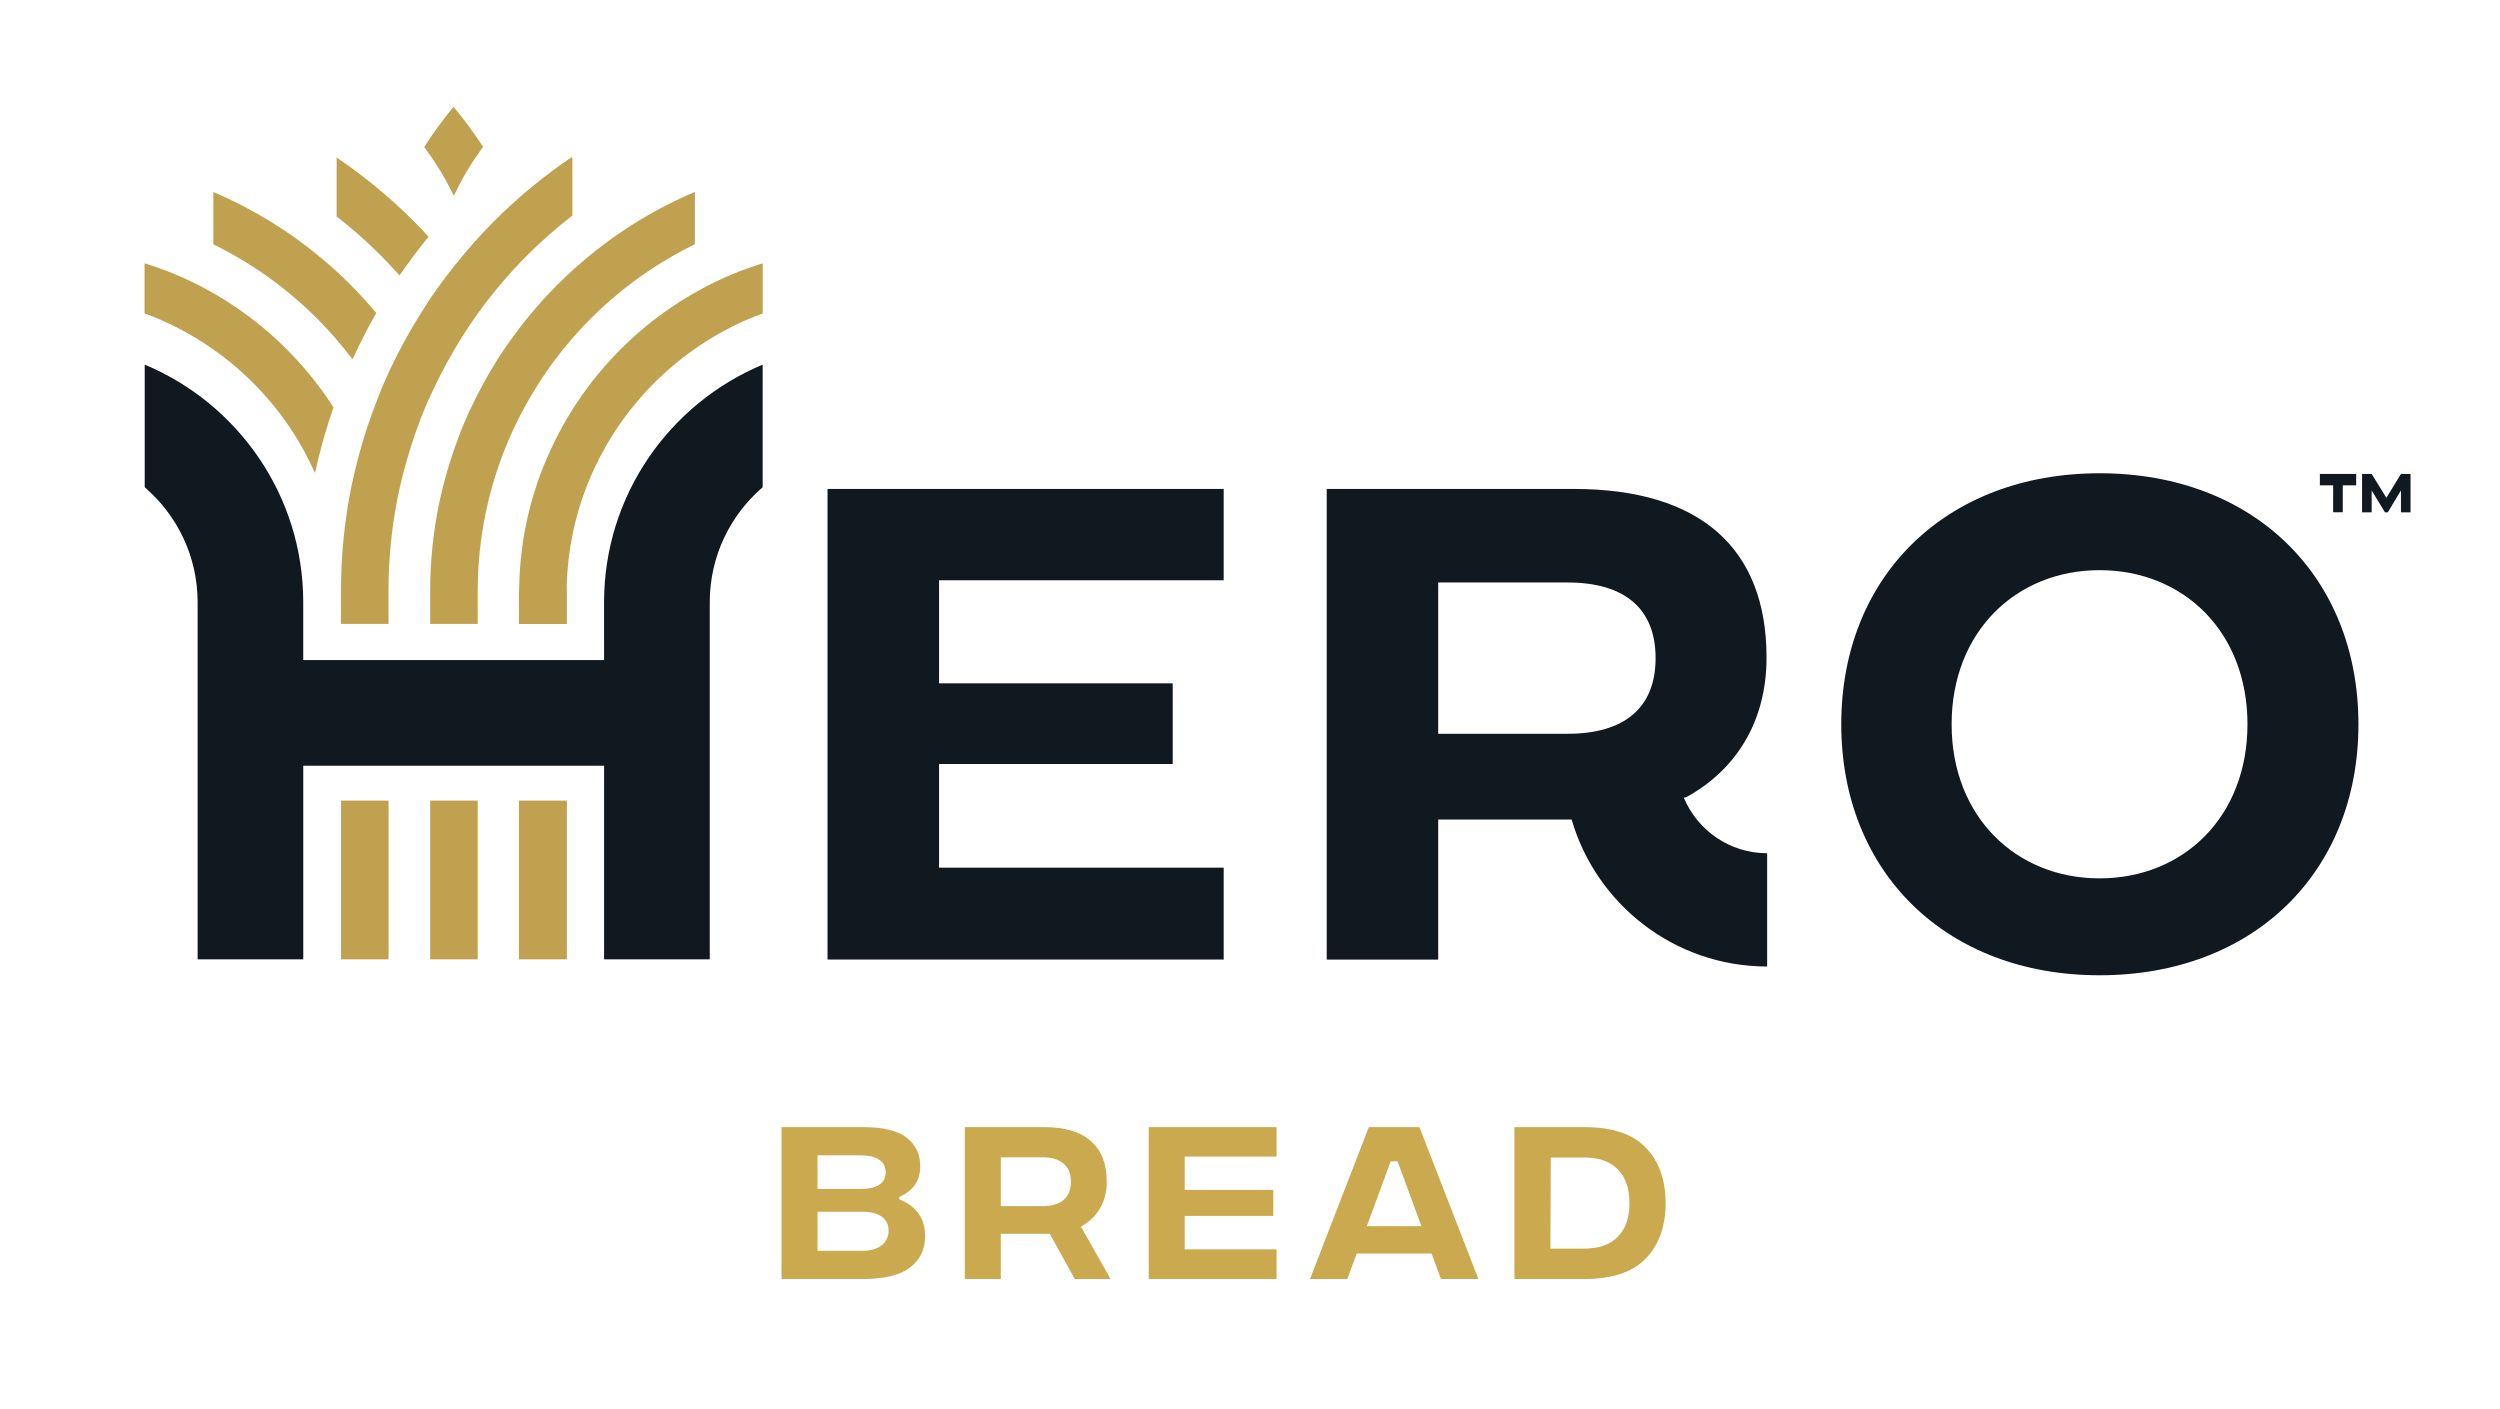
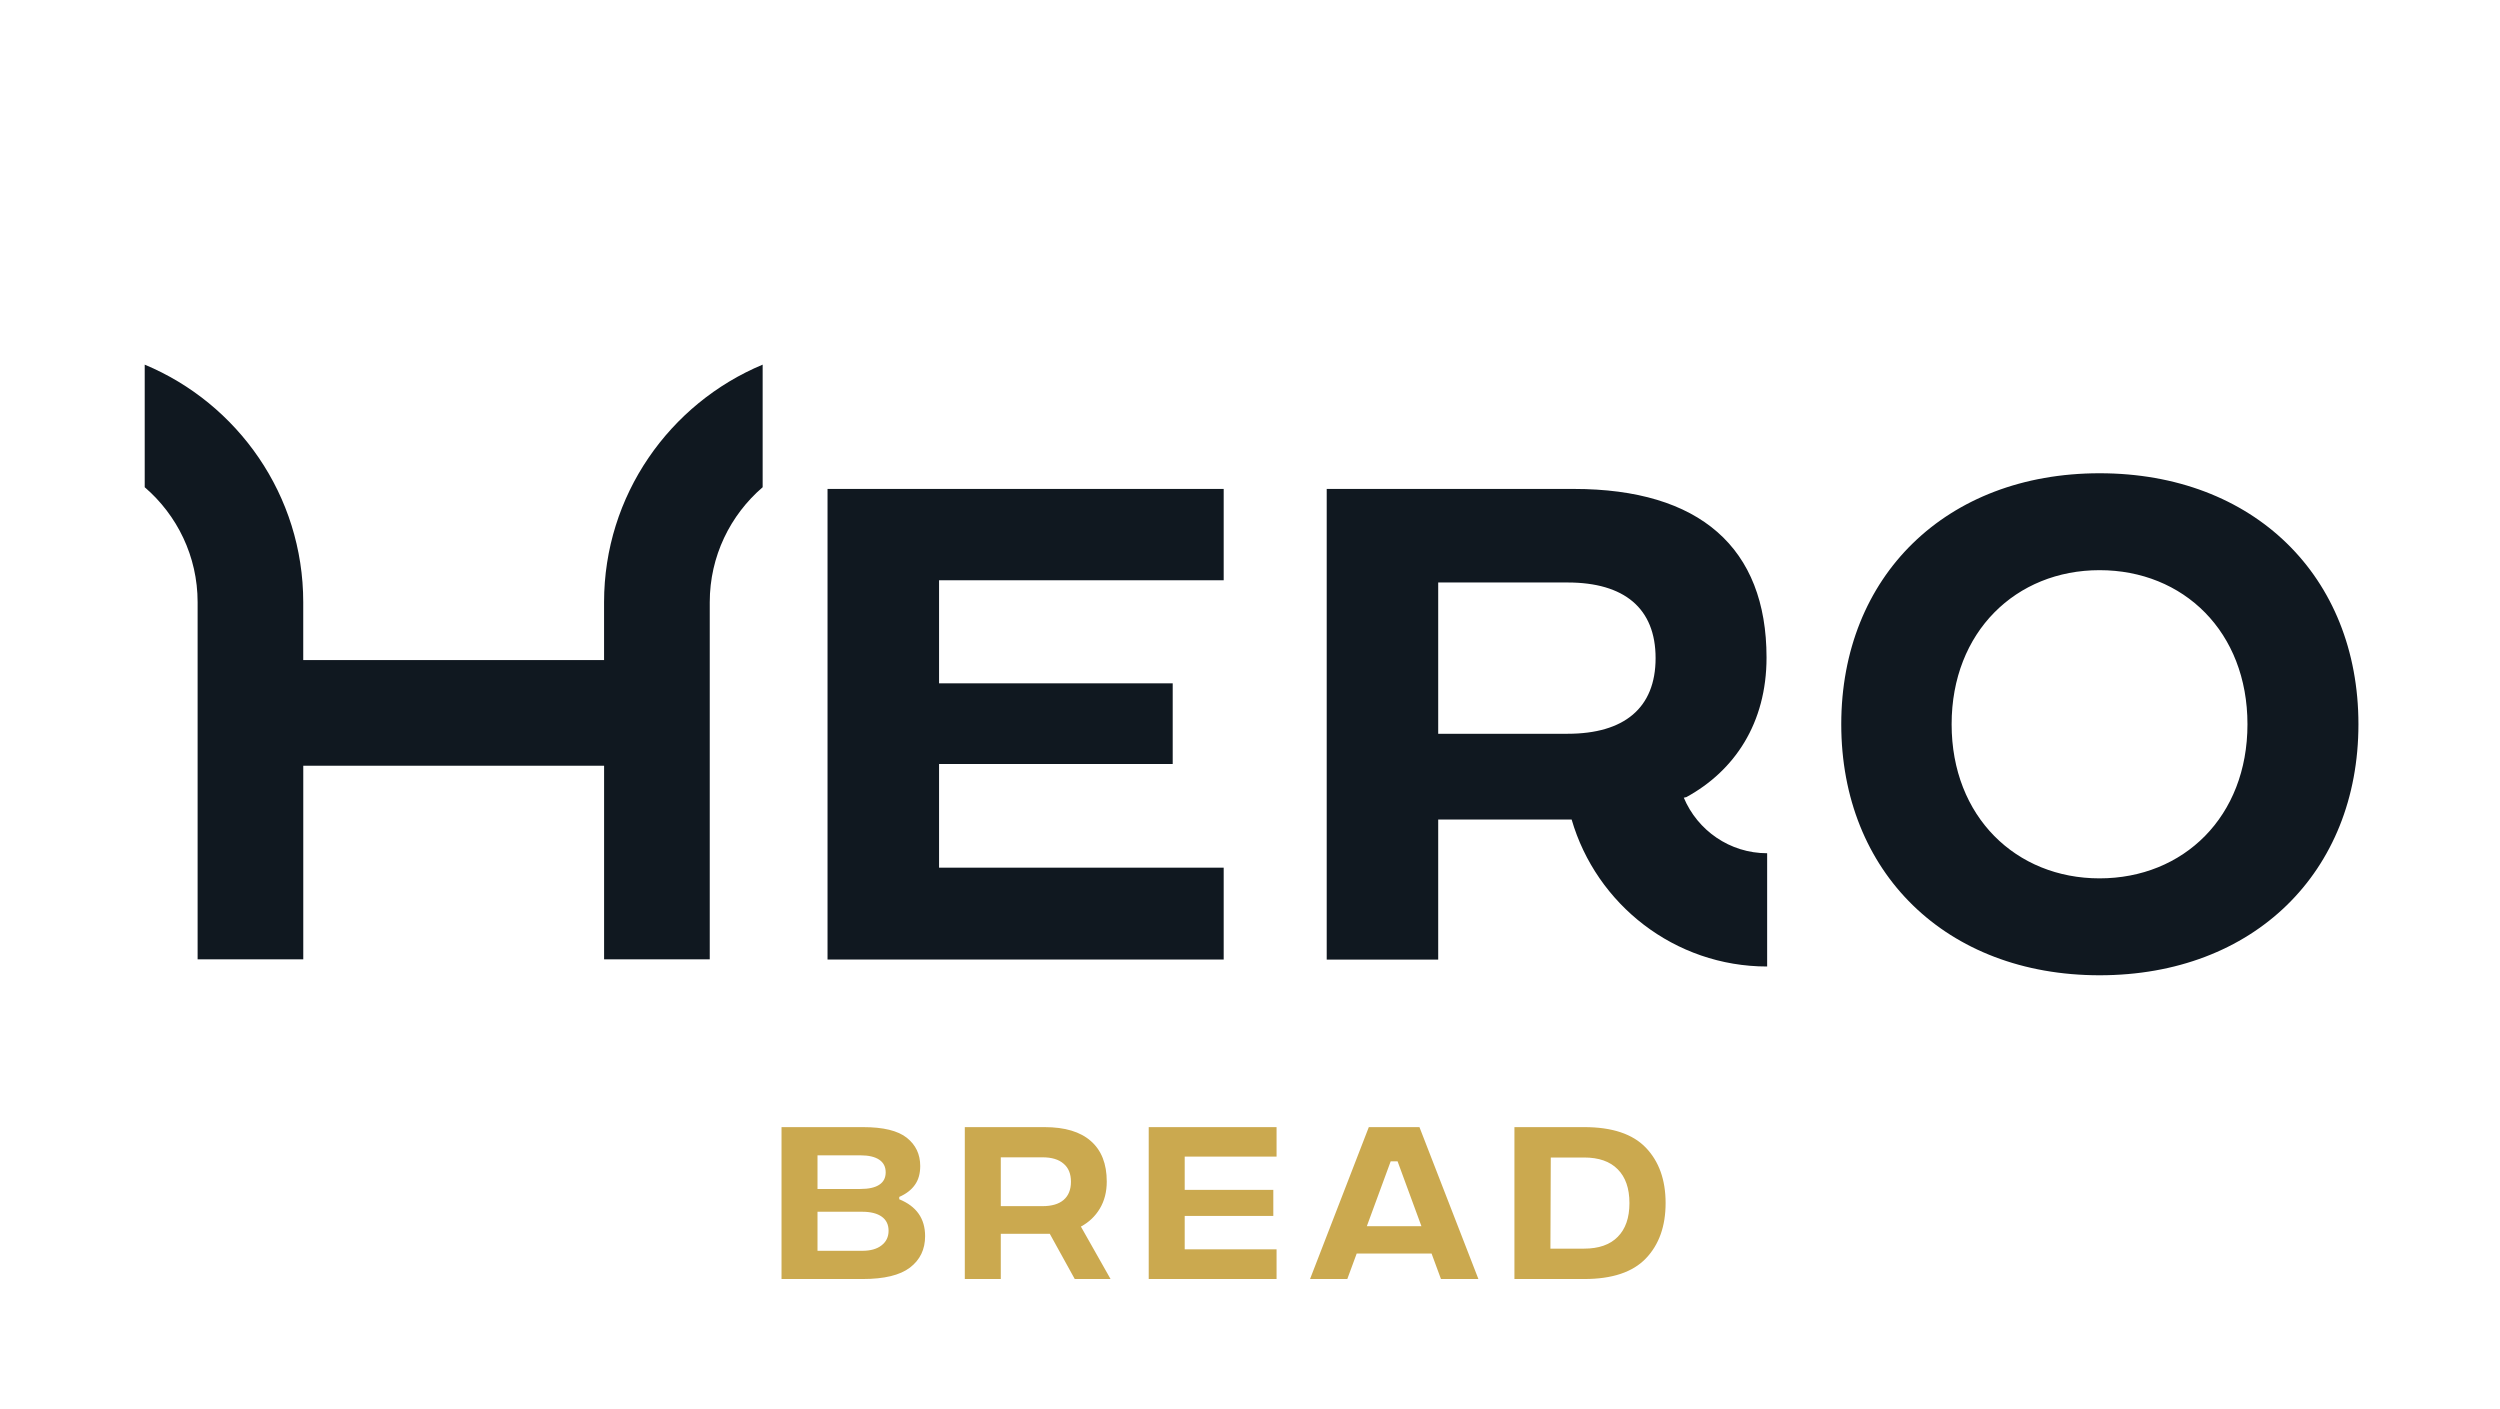
<svg xmlns="http://www.w3.org/2000/svg" fill="none" viewBox="0 0 818 461" height="461" width="818">
  <path fill="#101820" d="M270.77 159.98H400.39V189.86H307.26V223.59H383.71V249.99H307.26V283.91H400.39V313.97H270.77V159.98ZM602.46 236.98C602.46 188.58 636.74 154.85 686.98 154.85C737.4 154.85 771.68 188.58 771.68 236.98C771.68 285.38 737.4 319.11 686.98 319.11C636.74 319.11 602.46 285.37 602.46 236.98ZM735.37 236.98C735.37 206.73 714.47 186.56 686.97 186.56C659.65 186.56 638.57 206.73 638.57 236.98C638.57 267.23 659.65 287.4 686.97 287.4C714.47 287.39 735.37 267.22 735.37 236.98ZM578.21 279.18C565.95 279.18 555.41 271.67 550.94 261.01L551.79 260.81C567.56 252.19 578.01 236.61 578.01 215.16C578.01 179.23 556.19 159.98 514.94 159.98H434.1V313.98H470.58V268.15H514.24C522.29 295.89 547.91 316.24 578.21 316.24V279.18ZM470.58 190.59H512.93C531.45 190.59 541.71 199.02 541.71 215.34C541.71 231.65 531.44 240.09 512.93 240.09H470.58V190.59V190.59Z" />
-   <path fill="#C0A14F" d="M103.69 104.17C107.87 108.35 111.77 112.85 115.34 117.58C116.85 114.28 118.49 110.94 120.33 107.46C121.22 105.78 122.16 104.1 123.12 102.41C120.44 99.21 117.63 96.12 114.69 93.17C108.27 86.75 101.2 80.91 93.68 75.83C86.16 70.75 78.13 66.38 69.8 62.83V79.94C75.04 82.51 80.12 85.44 84.96 88.71C91.66 93.25 97.96 98.45 103.69 104.17ZM93.8 114.27C88.67 109.13 83.01 104.47 76.99 100.4C70.92 96.29 64.43 92.77 57.7 89.92C54.3 88.48 50.82 87.25 47.29 86.15V102.57C48.75 103.1 50.2 103.63 51.63 104.24C57.43 106.7 63.03 109.74 68.28 113.29C73.48 116.8 78.36 120.84 82.8 125.27C87.24 129.71 91.27 134.59 94.78 139.79C97.98 144.53 100.75 149.57 103.07 154.77C103.68 151.95 104.4 149 105.32 145.58C106.42 141.49 107.7 137.4 109.11 133.32C108.63 132.57 108.16 131.81 107.66 131.07C103.6 125.06 98.94 119.41 93.8 114.27ZM130.73 90.14C133.03 86.76 135.63 83.25 138.67 79.4C139.19 78.75 139.71 78.12 140.24 77.48C138.64 75.73 137.02 74.01 135.35 72.34C127.64 64.63 119.16 57.63 110.14 51.53V70.82C115.12 74.72 119.89 78.88 124.35 83.35C126.55 85.53 128.67 87.81 130.73 90.14ZM148.49 64.05C149.8 61.35 151.19 58.66 152.75 56.04C154.36 53.33 156.16 50.67 158.05 48.03C155.16 43.56 151.94 39.18 148.39 34.94C144.87 39.21 141.68 43.6 138.82 48.1C140.72 50.72 142.54 53.37 144.17 56.07C145.76 58.69 147.17 61.36 148.49 64.05ZM111.58 313.9H127.1H127.14V261.96H111.59V313.9H111.58ZM169.79 313.9H169.92H185.35H185.48V261.96H169.8V313.9H169.79ZM148.53 114.64C150.18 111.83 151.88 109.06 153.7 106.37C155.07 104.34 156.5 102.33 157.97 100.36C162.46 94.35 167.39 88.64 172.7 83.34C177.27 78.77 182.17 74.5 187.28 70.52V51.83L187.02 51.44C177.96 57.56 169.44 64.59 161.7 72.33C157.02 77.01 152.64 82 148.52 87.19C145.83 90.59 143.23 94.06 140.81 97.64C140.21 98.52 139.66 99.44 139.08 100.34C136.35 104.56 133.78 108.89 131.43 113.33C129.11 117.71 126.96 122.16 125.03 126.71C124.55 127.85 124.13 129.01 123.67 130.16C121.25 136.25 119.17 142.48 117.46 148.82C116.57 152.14 115.74 155.48 115.05 158.84C112.74 170.11 111.57 181.71 111.57 193.32V204.16H127.12V193.32C127.12 182.76 128.18 172.21 130.28 161.96C131.08 158.07 132.07 154.22 133.17 150.4C134.89 144.41 136.92 138.5 139.35 132.77C139.84 131.61 140.39 130.48 140.91 129.33C143.19 124.32 145.73 119.4 148.53 114.64ZM249.54 86.16C246.03 87.25 242.57 88.48 239.18 89.91C232.45 92.76 225.96 96.29 219.89 100.39C213.87 104.46 208.22 109.12 203.09 114.26C197.95 119.4 193.28 125.05 189.22 131.07C185.47 136.61 182.24 142.51 179.53 148.61C179.27 149.19 178.99 149.77 178.74 150.36C175.84 157.21 173.6 164.38 172.11 171.68C170.78 178.16 170.06 184.79 169.88 191.45C169.85 192.48 169.8 193.5 169.8 194.53V204.17H185.48V193.33C185.48 192.7 185.44 192.07 185.43 191.44C185.6 185.83 186.23 180.25 187.35 174.8C188.64 168.51 190.56 162.33 193.07 156.42C195.53 150.62 198.57 145.02 202.12 139.78C205.63 134.58 209.67 129.7 214.11 125.26C218.55 120.82 223.43 116.79 228.63 113.28C233.87 109.74 239.47 106.69 245.28 104.23C246.69 103.63 248.13 103.11 249.57 102.58V86.16H249.54ZM177.91 122.9C182.44 116.2 187.64 109.9 193.36 104.18C199.09 98.45 205.39 93.25 212.09 88.73C216.97 85.43 222.09 82.48 227.37 79.9V62.78C219 66.33 210.93 70.72 203.38 75.83C195.87 80.91 188.8 86.74 182.37 93.17C176.19 99.35 170.57 106.15 165.62 113.34C165.43 113.62 165.22 113.89 165.03 114.17C161.75 119.02 158.8 124.11 156.14 129.33C154.64 132.27 153.21 135.25 151.93 138.28C150.68 141.22 149.58 144.22 148.53 147.24C146.53 153.03 144.87 158.93 143.64 164.92C141.72 174.26 140.75 183.86 140.75 193.47C140.75 193.48 140.75 193.48 140.75 193.49V204.16H156.3V193.49C156.3 193.48 156.3 193.48 156.3 193.47C156.3 184.91 157.17 176.36 158.87 168.05C160.1 162.07 161.78 156.16 163.87 150.4C164.61 148.36 165.4 146.34 166.24 144.35C168.3 139.49 170.71 134.75 173.37 130.17C174.82 127.71 176.31 125.26 177.91 122.9ZM140.75 313.9H156.3V261.96H140.75V313.9Z" />
  <path fill="#101820" d="M249.54 119.31V159.42C238.96 168.52 232.23 182 232.23 197.03V313.9H197.66V250.55H99.23V313.9H64.66V197.03C64.66 182.01 57.94 168.53 47.35 159.42V119.31C77.78 132 99.22 162.06 99.22 197.03V215.98H197.65V197.03C197.66 162.06 219.11 132.01 249.54 119.31Z" />
-   <path fill="#101820" d="M770.94 158.79H766.55V167.62H763.41V158.79H759.06V155.07H770.94V158.79ZM788.73 155.07V167.63H785.59V160.47L781.28 167.63H780.36L776.01 160.47V167.63H772.87V155.07H776.01L780.82 162.89L785.59 155.07H788.73Z" />
  <path fill="#CBA94F" d="M294.233 392.402C299.874 394.69 302.694 398.713 302.694 404.472C302.694 408.811 301.038 412.243 297.724 414.768C294.45 417.253 289.303 418.495 282.281 418.495H255.715V368.794H282.4C289.027 368.794 293.799 369.958 296.718 372.285C299.637 374.612 301.097 377.689 301.097 381.515C301.097 384.04 300.505 386.111 299.322 387.728C298.178 389.345 296.482 390.647 294.233 391.633V392.402ZM267.489 378.024V389.03H281.512C284.234 389.03 286.285 388.576 287.666 387.669C289.086 386.761 289.796 385.401 289.796 383.586C289.796 381.772 289.086 380.391 287.666 379.444C286.246 378.498 284.194 378.024 281.512 378.024H267.489ZM282.104 409.265C284.826 409.265 286.936 408.673 288.435 407.49C289.973 406.307 290.742 404.709 290.742 402.697C290.742 400.686 289.993 399.147 288.494 398.082C286.995 397.017 284.865 396.485 282.104 396.485H267.489V409.265H282.104ZM351.658 418.495L343.493 403.703H327.458V418.495H315.684V368.794H341.777C348.443 368.794 353.492 370.313 356.924 373.35C360.395 376.387 362.131 380.805 362.131 386.604C362.131 389.956 361.382 392.895 359.883 395.42C358.384 397.944 356.313 399.917 353.67 401.337L363.374 418.495H351.658ZM327.458 394.651H341.126C344.124 394.651 346.412 393.98 347.99 392.639C349.607 391.258 350.416 389.266 350.416 386.663C350.416 384.059 349.607 382.087 347.99 380.746C346.412 379.365 344.124 378.675 341.126 378.675H327.458V394.651ZM375.861 368.794H417.693V378.438H387.635V389.325H416.628V397.846H387.635V408.792H417.693V418.495H375.861V368.794ZM468.408 410.153H443.912L440.835 418.495H428.646L447.876 368.794H464.443L483.732 418.495H471.484L468.408 410.153ZM465.094 401.218L457.284 379.977H455.036L447.225 401.218H465.094ZM518.361 368.794C527.512 368.794 534.237 371.042 538.537 375.539C542.837 380.036 544.986 386.071 544.986 393.645C544.986 401.218 542.837 407.253 538.537 411.75C534.237 416.247 527.512 418.495 518.361 418.495H495.522V368.794H518.361ZM518.301 408.555C523.114 408.555 526.782 407.273 529.307 404.709C531.871 402.145 533.153 398.457 533.153 393.645C533.153 388.832 531.871 385.144 529.307 382.58C526.782 380.016 523.114 378.734 518.301 378.734H507.414L507.296 408.555H518.301Z" />
</svg>